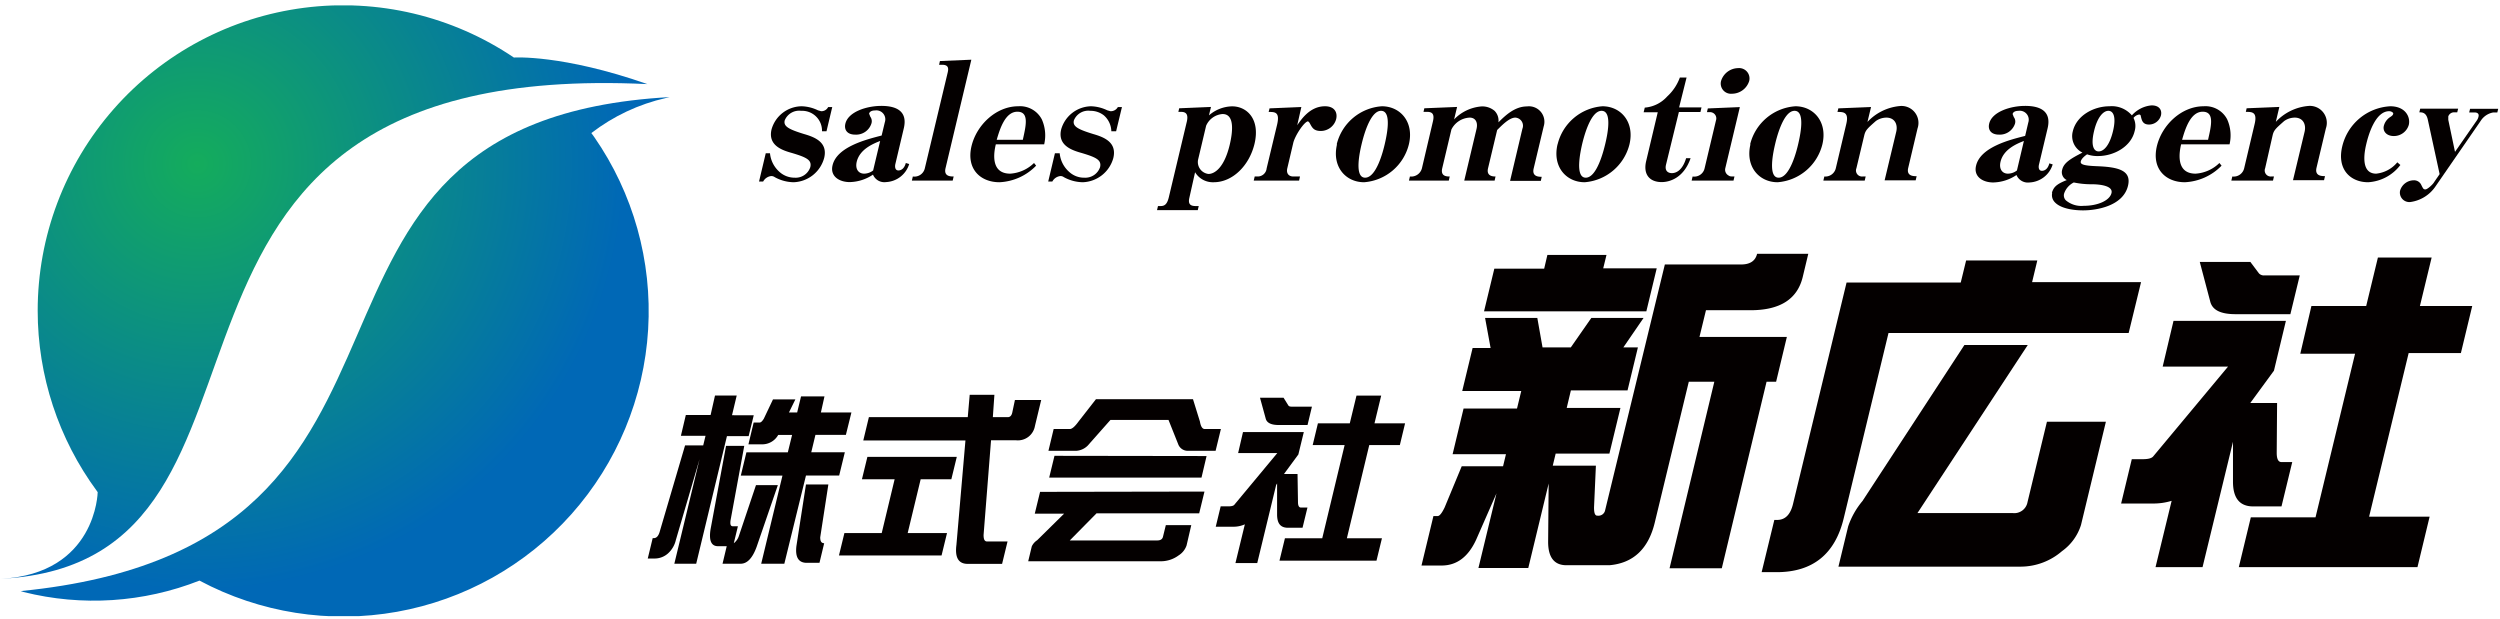
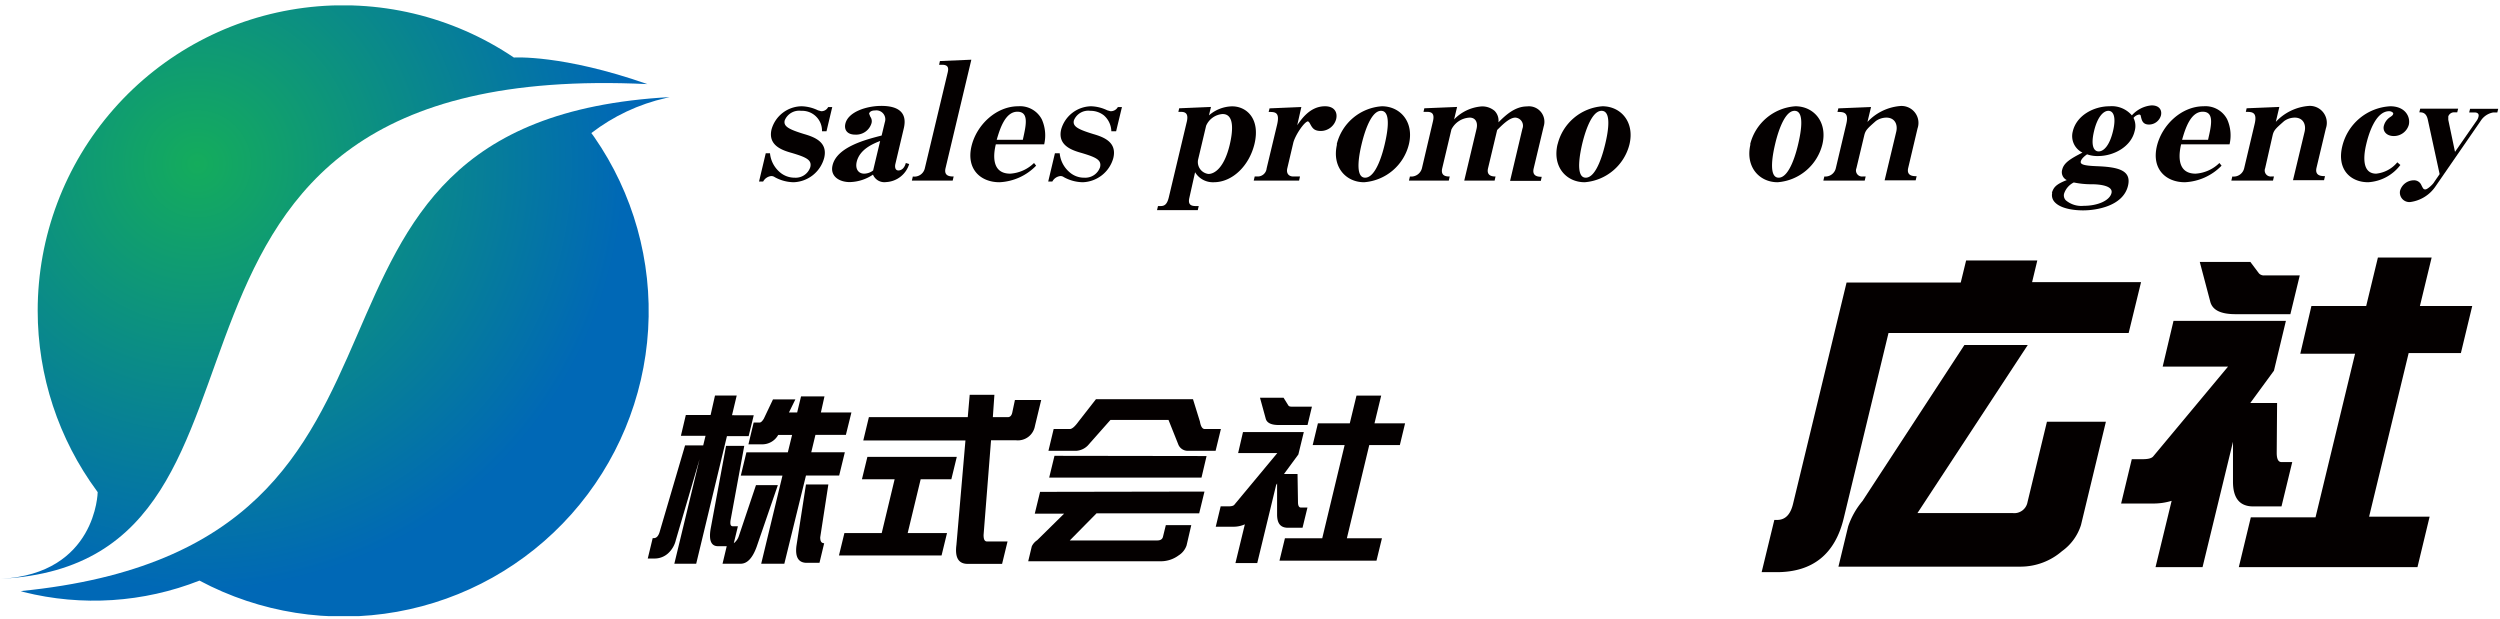
<svg xmlns="http://www.w3.org/2000/svg" xmlns:xlink="http://www.w3.org/1999/xlink" id="レイヤー_1" data-name="レイヤー 1" viewBox="0 0 335 83">
  <defs>
    <style>.cls-1{fill:none;}.cls-2{clip-path:url(#clip-path);}.cls-3{fill:url(#名称未設定グラデーション_4);}.cls-4{clip-path:url(#clip-path-2);}.cls-5{fill:url(#名称未設定グラデーション_4-2);}.cls-6{fill:#040000;}</style>
    <clipPath id="clip-path">
      <path class="cls-1" d="M5.05,41.64A40.74,40.74,0,0,0,13,65.82l.09.13S12.92,76.88.15,77.56C44,75.25,10.51,7.62,86.75,11.27c-11.42-4-17.89-3.56-17.89-3.56h0A40.92,40.92,0,0,0,5.05,41.64" />
    </clipPath>
    <radialGradient id="名称未設定グラデーション_4" cx="321.43" cy="994.22" r="2.18" gradientTransform="matrix(26.29, 0, 0, -26.29, -8423.95, 26160.02)" gradientUnits="userSpaceOnUse">
      <stop offset="0" stop-color="#14ac5c" />
      <stop offset="1" stop-color="#0068b6" />
    </radialGradient>
    <clipPath id="clip-path-2">
      <path class="cls-1" d="M2.77,79.2l.39.13A38.67,38.67,0,0,0,26.73,77.8v0A40.93,40.93,0,0,0,79.62,18.35l-.38-.52a25.66,25.66,0,0,1,10-4.7l.5-.12c-58.21,3.26-24.61,60-86.93,66.19" />
    </clipPath>
    <radialGradient id="名称未設定グラデーション_4-2" cx="321.43" cy="994.22" r="2.18" gradientTransform="matrix(26.29, 0, 0, -26.29, -8423.92, 26159.95)" xlink:href="#名称未設定グラデーション_4" />
  </defs>
  <g class="cls-2">
    <rect class="cls-3" x="0.15" y="0.72" width="86.6" height="76.84" />
  </g>
  <g class="cls-4">
    <rect class="cls-5" x="2.77" y="13.01" width="86.93" height="69.55" />
  </g>
  <path class="cls-6" d="M101,55.65l-.68,2.79H97.41l-4.12,17.1H90.36l3.38-14-3.17,10.8a3.48,3.48,0,0,1-1.06,1.82,2.68,2.68,0,0,1-1.71.68h-1l.66-2.73h.15c.39,0,.66-.33.83-1l3.36-11.43h2.43l.31-1.28h-3.3l.66-2.79h3.32L95.81,53h2.91l-.63,2.64Zm-3.71,4.1h2.44l-1.84,10c-.06.51,0,.77.32.77h.67l-.55,2.27a2,2,0,0,0,.69-1l2.28-6.78h2.93l-2.84,8.26c-.55,1.51-1.26,2.27-2.15,2.27H96.82l.56-2.35H96.21c-.9,0-1.23-.75-1-2.24Zm6.29-6.23h3l-.86,1.75h1.1l.52-2.15h3.14L110,55.27h4.09l-.74,3h-4.08l-.56,2.33h4.5l-.76,3.12H108L105.1,75.54H102l2.85-11.81H99.27l.75-3.12h5.55l.57-2.33h-1.86a2.45,2.45,0,0,1-2.22,1.26h-1.77l.7-2.92h.8c.17,0,.35-.17.56-.51ZM108,64.92H111L109.91,72c0,.53.15.79.53.79l-.63,2.63h-1.7c-1.11,0-1.57-.75-1.39-2.25Z" />
  <path class="cls-6" d="M136,53.6h3.52l-.84,3.49A2.32,2.32,0,0,1,136.17,59H132.8l-1,12.68c0,.58.12.88.48.88h2.73l-.73,3h-4.61c-1.23,0-1.73-.84-1.51-2.54l1.21-14H115.68l.75-3.12h13.25l.26-3h3.31l-.21,3h2c.31,0,.51-.21.6-.6Zm-7.79,7.62-.73,3h-4.11l-1.74,7.21h5.27l-.73,3H112.42l.73-3h5l1.73-7.21h-4.38l.73-3Z" />
  <path class="cls-6" d="M146.86,53.49h13l.93,3c.12.69.34,1,.65,1h2.16l-.71,2.92h-3.73a1.36,1.36,0,0,1-1.29-.91l-1.29-3.23H148.8l-2.86,3.23a2.38,2.38,0,0,1-1.73.91h-3.72l.7-2.92h2.16c.31,0,.69-.34,1.17-1Zm14.82,7.62L161,64H140.59l.71-2.92Zm-.28,4.76-.71,2.92H146.93l-3.58,3.63h11.71c.44,0,.7-.16.78-.5l.38-1.55h3.41L159,73.09a2.54,2.54,0,0,1-1.06,1.33,4,4,0,0,1-2.38.79H137.78l.48-2a2,2,0,0,1,.72-.82l3.61-3.56h-3.93l.71-2.92Z" />
  <path class="cls-6" d="M188.28,56.73l-.7,2.91h-4.1l-3,12.49h4.7l-.73,3h-13l.73-3h5l3-12.49H175.9l.7-2.91h4.27l.9-3.72h3.31l-.9,3.72ZM168.84,53.3H172l.62,1c.07.13.21.19.44.19h2.74l-.59,2.46h-3.88c-1,0-1.59-.29-1.73-.88Zm-2.28,4.6h8.15l-.73,3-1.93,2.62h1.82l.06,3.76c0,.49.14.73.39.73h.88l-.66,2.71h-1.95c-1,0-1.44-.57-1.46-1.72V64.78L171,65l-2.53,10.45h-2.92l1.26-5.19a3.74,3.74,0,0,1-1.64.32h-2.26l.66-2.73h1.07c.43,0,.7-.09.8-.26l5.72-6.88h-5.25Z" />
-   <path class="cls-6" d="M207.35,34.16h7.92l-.44,1.8H222l-1.39,5.76H198.86L200.24,36h6.68ZM199,42.6h7l.7,3.95h3.79l2.75-3.95h7l-2.71,3.95h1.95l-1.39,5.76H210.5l-.56,2.35h7.2l-1.48,6.12h-7.2l-.39,1.62h5.78L213.6,68c0,.73.12,1.1.44,1.1h.05a.91.91,0,0,0,1-.74l8-32.92H233.3c1.2,0,1.92-.47,2.15-1.43h6.86l-.74,3.09c-.72,3-3.06,4.47-7,4.47H228.6l-.87,3.58h11.71l-1.44,6h-1.28l-6,25h-7l6-25H226.3l-4.56,18.87c-.85,3.53-2.88,5.44-6.07,5.72l0,0h-5.77c-1.64,0-2.46-1.06-2.45-3.17l.07-7.78-2.73,11.32h-6.68l2.42-10-2.73,6.22q-1.59,3.45-4.62,3.45h-2.7l1.6-6.63h.57c.25,0,.56-.38.93-1.15l2.29-5.52h5.54l.39-1.62h-7.15l1.47-6.12h7.16l.57-2.35h-7.91l1.39-5.76h2.41Z" />
  <path class="cls-6" d="M263.46,34.9H273l-.7,2.91h14.6l-1.66,6.81H253.06l-6,24.82q-1.74,7.23-9,7.23h-2l1.7-7h.38q1.62,0,2.13-2.16l7.17-29.65h15.3Zm-.23,11.33h8.49L256.94,68.75h12.75a1.8,1.8,0,0,0,2-1.48l2.6-10.76h7.9l-3.34,13.85a6.83,6.83,0,0,1-2.55,3.5,8.48,8.48,0,0,1-5.47,2.07H246.35l1.3-5.38a10.54,10.54,0,0,1,1.92-3.41Z" />
  <path class="cls-6" d="M331.28,41l-1.52,6.31h-7l-5.3,21.92h8.11L323.94,76H300l1.61-6.68h8.67l5.3-21.92h-7.34L309.73,41h7.34l1.57-6.49h7.2L324.27,41ZM294.77,35.1h6.78l1.14,1.52a.9.9,0,0,0,.79.28h4.69l-1.26,5.2h-7.34c-2,0-3.09-.55-3.39-1.66ZM291.25,43h15.06l-1.6,6.67L301.54,54h3.59l-.05,6.68c0,.83.21,1.24.65,1.24h1.43l-1.44,5.94h-3.79q-2.71,0-2.71-3.31l0-5.35L295.14,76h-6.3L291,67.11a8.35,8.35,0,0,1-2.61.36h-4.16l1.43-5.94h1.47c.76,0,1.23-.13,1.43-.41l10-12h-8.76Z" />
  <path class="cls-6" d="M110.15,17.59a2.67,2.67,0,0,0-2.8-2.74,2.08,2.08,0,0,0-2.2,1.29c-.19.8.55,1.19,2.59,1.82,1.42.41,3.21,1.09,2.7,3.2a4.4,4.4,0,0,1-4.09,3.26,5.38,5.38,0,0,1-2.53-.68.82.82,0,0,0-.46-.15,1.4,1.4,0,0,0-1.1.74h-.55l.9-3.79h.57a3.79,3.79,0,0,0,1.3,2.52,3,3,0,0,0,2,.75,2.06,2.06,0,0,0,2.1-1.41c.23-.95-.48-1.31-2.46-1.9-1.29-.36-3.25-1-2.73-3.17a4.24,4.24,0,0,1,4.05-3.09,5.32,5.32,0,0,1,2.16.54l.42.12a1,1,0,0,0,.95-.55h.55l-.77,3.24Z" />
  <path class="cls-6" d="M117,22.84a2,2,0,0,1-1.2.43c-.8,0-1.22-.66-1-1.59.41-1.72,2.28-2.45,3.14-2.79Zm4.11-5.65c.51-2.15-.79-3-3-3-2,0-4.45.8-4.83,2.38-.19.8.22,1.47,1.32,1.47a2.15,2.15,0,0,0,2.17-1.49,1,1,0,0,0-.15-.91l-.16-.41c.1-.38.56-.43.8-.43a1.2,1.2,0,0,1,1.31,1.57l-.43,1.79c-2,.52-6,1.5-6.58,4-.35,1.47.91,2.24,2.31,2.24a5.79,5.79,0,0,0,3.11-1,1.65,1.65,0,0,0,1.75,1,3.41,3.41,0,0,0,3.1-2.42l-.45-.14c-.2.75-.62,1-1,1s-.51-.39-.4-.87Z" />
  <path class="cls-6" d="M127,9.68c.15-.64,0-1-.76-1h-.4l.11-.5L130.16,8,126.7,22.54c-.26,1.11.68,1.11,1.09,1.11l-.13.55h-5.47l.13-.55a1.43,1.43,0,0,0,1.61-1.11Z" />
  <path class="cls-6" d="M133.56,18.73c.41-1.4,1.12-3.76,2.77-3.76s1.11,2,.73,3.76Zm5,3.11a5,5,0,0,1-3.19,1.43c-2.74,0-2.16-3-1.93-3.93h6.48a5.26,5.26,0,0,0-.32-3.35,3.29,3.29,0,0,0-3.16-1.75c-2.93,0-5.57,2.47-6.26,5.35-.72,3.06,1.2,4.83,3.75,4.83a7.3,7.3,0,0,0,4.91-2.22Z" />
  <path class="cls-6" d="M148.92,17.59a2.93,2.93,0,0,0-1-2.13,2.89,2.89,0,0,0-1.82-.61,2.07,2.07,0,0,0-2.2,1.29c-.19.8.54,1.19,2.59,1.82,1.42.41,3.2,1.09,2.7,3.2a4.41,4.41,0,0,1-4.09,3.26,5.41,5.41,0,0,1-2.54-.68.78.78,0,0,0-.45-.15,1.39,1.39,0,0,0-1.1.74h-.55l.9-3.79H142a3.79,3.79,0,0,0,1.3,2.52,2.93,2.93,0,0,0,2,.75,2.09,2.09,0,0,0,2.11-1.41c.22-.95-.49-1.31-2.47-1.9-1.28-.36-3.26-1-2.74-3.17a4.25,4.25,0,0,1,4-3.09,5.33,5.33,0,0,1,2.17.54l.42.12a1.07,1.07,0,0,0,1-.55h.55l-.78,3.24Z" />
  <path class="cls-6" d="M161.62,16.85a2.61,2.61,0,0,1,2.21-1.57c1.68,0,1.33,2.54.95,4.13-.75,3.13-2.06,3.9-2.85,3.9a1.61,1.61,0,0,1-1.39-1.9Zm-1.48,6.23a2.78,2.78,0,0,0,2.5,1.34c2.52,0,4.77-2.22,5.47-5.17.78-3.33-1.06-5-3-5A4.86,4.86,0,0,0,162,15.46l.27-1.13-4.26.18-.11.48h.37c.77,0,1,.45.72,1.49l-2.38,10c-.22.88-.55,1.13-1.07,1.13h-.37l-.13.55h5.46l.13-.55h-.43c-.8,0-1-.38-.82-1.13Z" />
  <path class="cls-6" d="M173.83,16.78c.58-.84,1.73-2.54,3.72-2.54,1.27,0,1.7.82,1.5,1.7A2.14,2.14,0,0,1,177,17.55c-1,0-1.18-.47-1.53-1.11l-.18-.18c-.5,0-1.78,1.93-2,2.92l-.79,3.36c-.17.7.2,1.11.8,1.11h.9l-.12.55H168l.13-.55h.4a1.2,1.2,0,0,0,1.2-1.09l1.41-5.89C171.52,15,170.84,15,170,15l.12-.48,4.26-.18Z" />
  <path class="cls-6" d="M182.45,19.34c.17-.7,1.07-4.49,2.61-4.49s.7,3.58.49,4.49-1.11,4.47-2.62,4.47-.69-3.58-.48-4.47m-3.29,0c-.71,3,1.16,5.08,3.63,5.08a6.7,6.7,0,0,0,6-5.08c.72-3-1.15-5.1-3.62-5.1a6.7,6.7,0,0,0-6.05,5.1" />
  <path class="cls-6" d="M194.85,16a5.72,5.72,0,0,1,3.68-1.74,2.56,2.56,0,0,1,1.74.59,1.86,1.86,0,0,1,.52,1.54c.92-.91,2.18-2.13,3.83-2.13a2.07,2.07,0,0,1,2.24,2.66l-1.35,5.66c-.26,1.11.71,1.11,1.08,1.11l-.12.55h-4.12L204,17.26a1.09,1.09,0,0,0-.95-1.5c-.87,0-2,1.25-2.43,1.66l-1.22,5.12c-.27,1.11.73,1.11,1,1.11l-.12.55h-4.07l1.65-6.94c.2-.87-.15-1.5-.92-1.5a2.88,2.88,0,0,0-2.45,1.59l-1.23,5.19c-.26,1.11.63,1.11,1,1.11l-.12.55h-5.34l.13-.55a1.48,1.48,0,0,0,1.61-1.11L192,16.32c.25-1-.05-1.33-.75-1.33h-.5l.11-.48,4.39-.18Z" />
  <path class="cls-6" d="M212,19.34c.17-.7,1.07-4.49,2.61-4.49s.7,3.58.48,4.49-1.11,4.47-2.6,4.47-.69-3.58-.49-4.47m-3.29,0c-.71,3,1.16,5.08,3.64,5.08a6.73,6.73,0,0,0,6-5.08c.71-3-1.16-5.1-3.63-5.1a6.7,6.7,0,0,0-6,5.1" />
-   <path class="cls-6" d="M223.24,22.09c-.2.88.36,1.11.79,1.11s1.37-.21,1.91-2h.6c-.95,2.75-2.93,3.2-3.87,3.2-1.6,0-2.52-1-2.08-2.83l1.55-6.53h-1.89l.15-.62a4.51,4.51,0,0,0,3-1.49,6.41,6.41,0,0,0,1.7-2.54H226l-1,4H228l-.14.62h-2.89Z" />
-   <path class="cls-6" d="M229.94,16.14a.84.84,0,0,0-.86-1.11h-.35l.12-.5,4.29-.18-1.95,8.19a.87.87,0,0,0,.39.95c.24.16.29.16.84.16l-.13.55h-5.61l.13-.55a1.42,1.42,0,0,0,1.61-1.11Zm4.45-5.28a2.43,2.43,0,0,1-2.31,1.7,1.37,1.37,0,0,1-1.46-1.7,2.43,2.43,0,0,1,2.28-1.73,1.39,1.39,0,0,1,1.49,1.73" />
  <path class="cls-6" d="M237.86,19.34c.16-.7,1.07-4.49,2.61-4.49s.69,3.58.48,4.49-1.11,4.47-2.61,4.47-.69-3.58-.48-4.47m-3.3,0c-.71,3,1.17,5.08,3.64,5.08a6.71,6.71,0,0,0,6-5.08c.71-3-1.16-5.1-3.62-5.1a6.72,6.72,0,0,0-6.06,5.1" />
  <path class="cls-6" d="M254.1,17.64c.23-1-.23-1.88-1.33-1.88a2.47,2.47,0,0,0-1.41.46c-1.13,1-1.38,1.22-1.55,1.92l-1.05,4.4a.81.81,0,0,0,.84,1.11H250l-.13.55h-5.54l.13-.55A1.44,1.44,0,0,0,246,22.54l1.4-5.92C247.79,15,247,15,246.22,15l.12-.48,4.38-.18-.48,2a6.78,6.78,0,0,1,4.34-2.13,2.27,2.27,0,0,1,2.37,3l-1.25,5.29c-.26,1.11.71,1.11,1.13,1.11l-.13.55h-4.16Z" />
-   <path class="cls-6" d="M270.27,22.84a2,2,0,0,1-1.2.43c-.8,0-1.22-.66-1-1.59.4-1.72,2.27-2.45,3.13-2.79Zm4.11-5.65c.51-2.15-.79-3-3-3-2,0-4.46.8-4.83,2.38-.19.8.22,1.47,1.32,1.47A2.14,2.14,0,0,0,270,16.6a1,1,0,0,0-.15-.91l-.16-.41c.1-.38.55-.43.8-.43a1.2,1.2,0,0,1,1.3,1.57l-.42,1.79c-2.05.52-6,1.5-6.58,4-.35,1.47.91,2.24,2.31,2.24a5.79,5.79,0,0,0,3.11-1,1.65,1.65,0,0,0,1.75,1,3.41,3.41,0,0,0,3.1-2.42l-.45-.14c-.19.75-.62,1-1,1s-.5-.39-.38-.87Z" />
  <path class="cls-6" d="M276.59,25.94a2.56,2.56,0,0,1,1.3-1.49,11.31,11.31,0,0,0,2.41.24c1,0,2.88.18,2.64,1.18s-1.83,1.71-3.72,1.71a3.23,3.23,0,0,1-2.39-.73.94.94,0,0,1-.24-.91M275,25.83a1.36,1.36,0,0,0,.3,1.22c1,1.14,3.45,1.14,3.85,1.14,1.72,0,5.34-.55,6-3.29.51-2.11-1.37-2.52-4.16-2.63-1.88-.07-2.26-.27-2.16-.66s.6-.77.84-.93a4.07,4.07,0,0,0,1.47.23c2.14,0,4.42-1.27,4.9-3.33a2.43,2.43,0,0,0-.15-1.78,1.22,1.22,0,0,1,.73-.45.22.22,0,0,1,.25.23c.13.52.23,1.11,1.11,1.11a1.67,1.67,0,0,0,1.59-1.23c.15-.65-.16-1.34-1.26-1.34a4,4,0,0,0-2.64,1.34,3.54,3.54,0,0,0-3-1.22c-2.1,0-4.4,1.22-4.91,3.34a2.46,2.46,0,0,0,1.29,2.87c-1.62.82-2.5,1.38-2.71,2.27a1.17,1.17,0,0,0,.61,1.41c-1.51.59-1.76,1-2,1.7m5.65-8.25c.45-1.93,1.27-2.73,1.92-2.73s1.09.77.62,2.73-1.26,2.71-1.92,2.71-1.08-.79-.62-2.71" />
  <path class="cls-6" d="M292.4,18.73c.4-1.4,1.11-3.76,2.76-3.76s1.11,2,.72,3.76Zm5,3.11a5,5,0,0,1-3.19,1.43c-2.74,0-2.16-3-1.94-3.93h6.49a5.26,5.26,0,0,0-.32-3.35,3.27,3.27,0,0,0-3.16-1.75c-2.93,0-5.57,2.47-6.26,5.35-.72,3.06,1.2,4.83,3.75,4.83a7.33,7.33,0,0,0,4.92-2.22Z" />
  <path class="cls-6" d="M308.82,17.64c.23-1-.23-1.88-1.33-1.88a2.49,2.49,0,0,0-1.41.46c-1.13,1-1.39,1.22-1.55,1.92l-1,4.4a.81.81,0,0,0,.83,1.11h.35l-.13.55H299l.13-.55a1.44,1.44,0,0,0,1.59-1.11l1.4-5.92c.39-1.63-.36-1.63-1.18-1.63l.11-.48,4.38-.18-.47,2a6.75,6.75,0,0,1,4.34-2.13,2.27,2.27,0,0,1,2.37,3l-1.26,5.29c-.25,1.11.71,1.11,1.14,1.11l-.13.55h-4.16Z" />
  <path class="cls-6" d="M321.65,22.11a5.84,5.84,0,0,1-4.32,2.31c-2.35,0-4.21-1.7-3.47-4.8a7,7,0,0,1,6.44-5.38c2,0,2.73,1.41,2.48,2.49a2.08,2.08,0,0,1-2,1.5c-1,0-1.51-.65-1.35-1.35a2,2,0,0,1,.88-1.21c.21-.14.33-.23.38-.41s-.27-.36-.54-.36c-1.9,0-2.81,3.31-3.06,4.37-.17.71-.95,4,1.32,4a4.23,4.23,0,0,0,2.83-1.52Z" />
  <path class="cls-6" d="M331.92,16.1a1.34,1.34,0,0,0,.2-.48c.11-.43-.23-.55-.5-.55h-.75l.12-.49h3.77l-.12.49h-.55a2.51,2.51,0,0,0-1.68,1.13L326.34,25A4.85,4.85,0,0,1,323,27.07a1.27,1.27,0,0,1-1.39-1.52,1.93,1.93,0,0,1,1.85-1.39,1.06,1.06,0,0,1,1,.64c.25.5.29.58.55.58s1-.66,1.18-1l.72-1.05-1.58-7.28c-.21-1-.78-1-1.14-1l.12-.49h5.08l-.12.49h-.45a.82.82,0,0,0-.75.55v.46l.9,4.29Z" />
</svg>